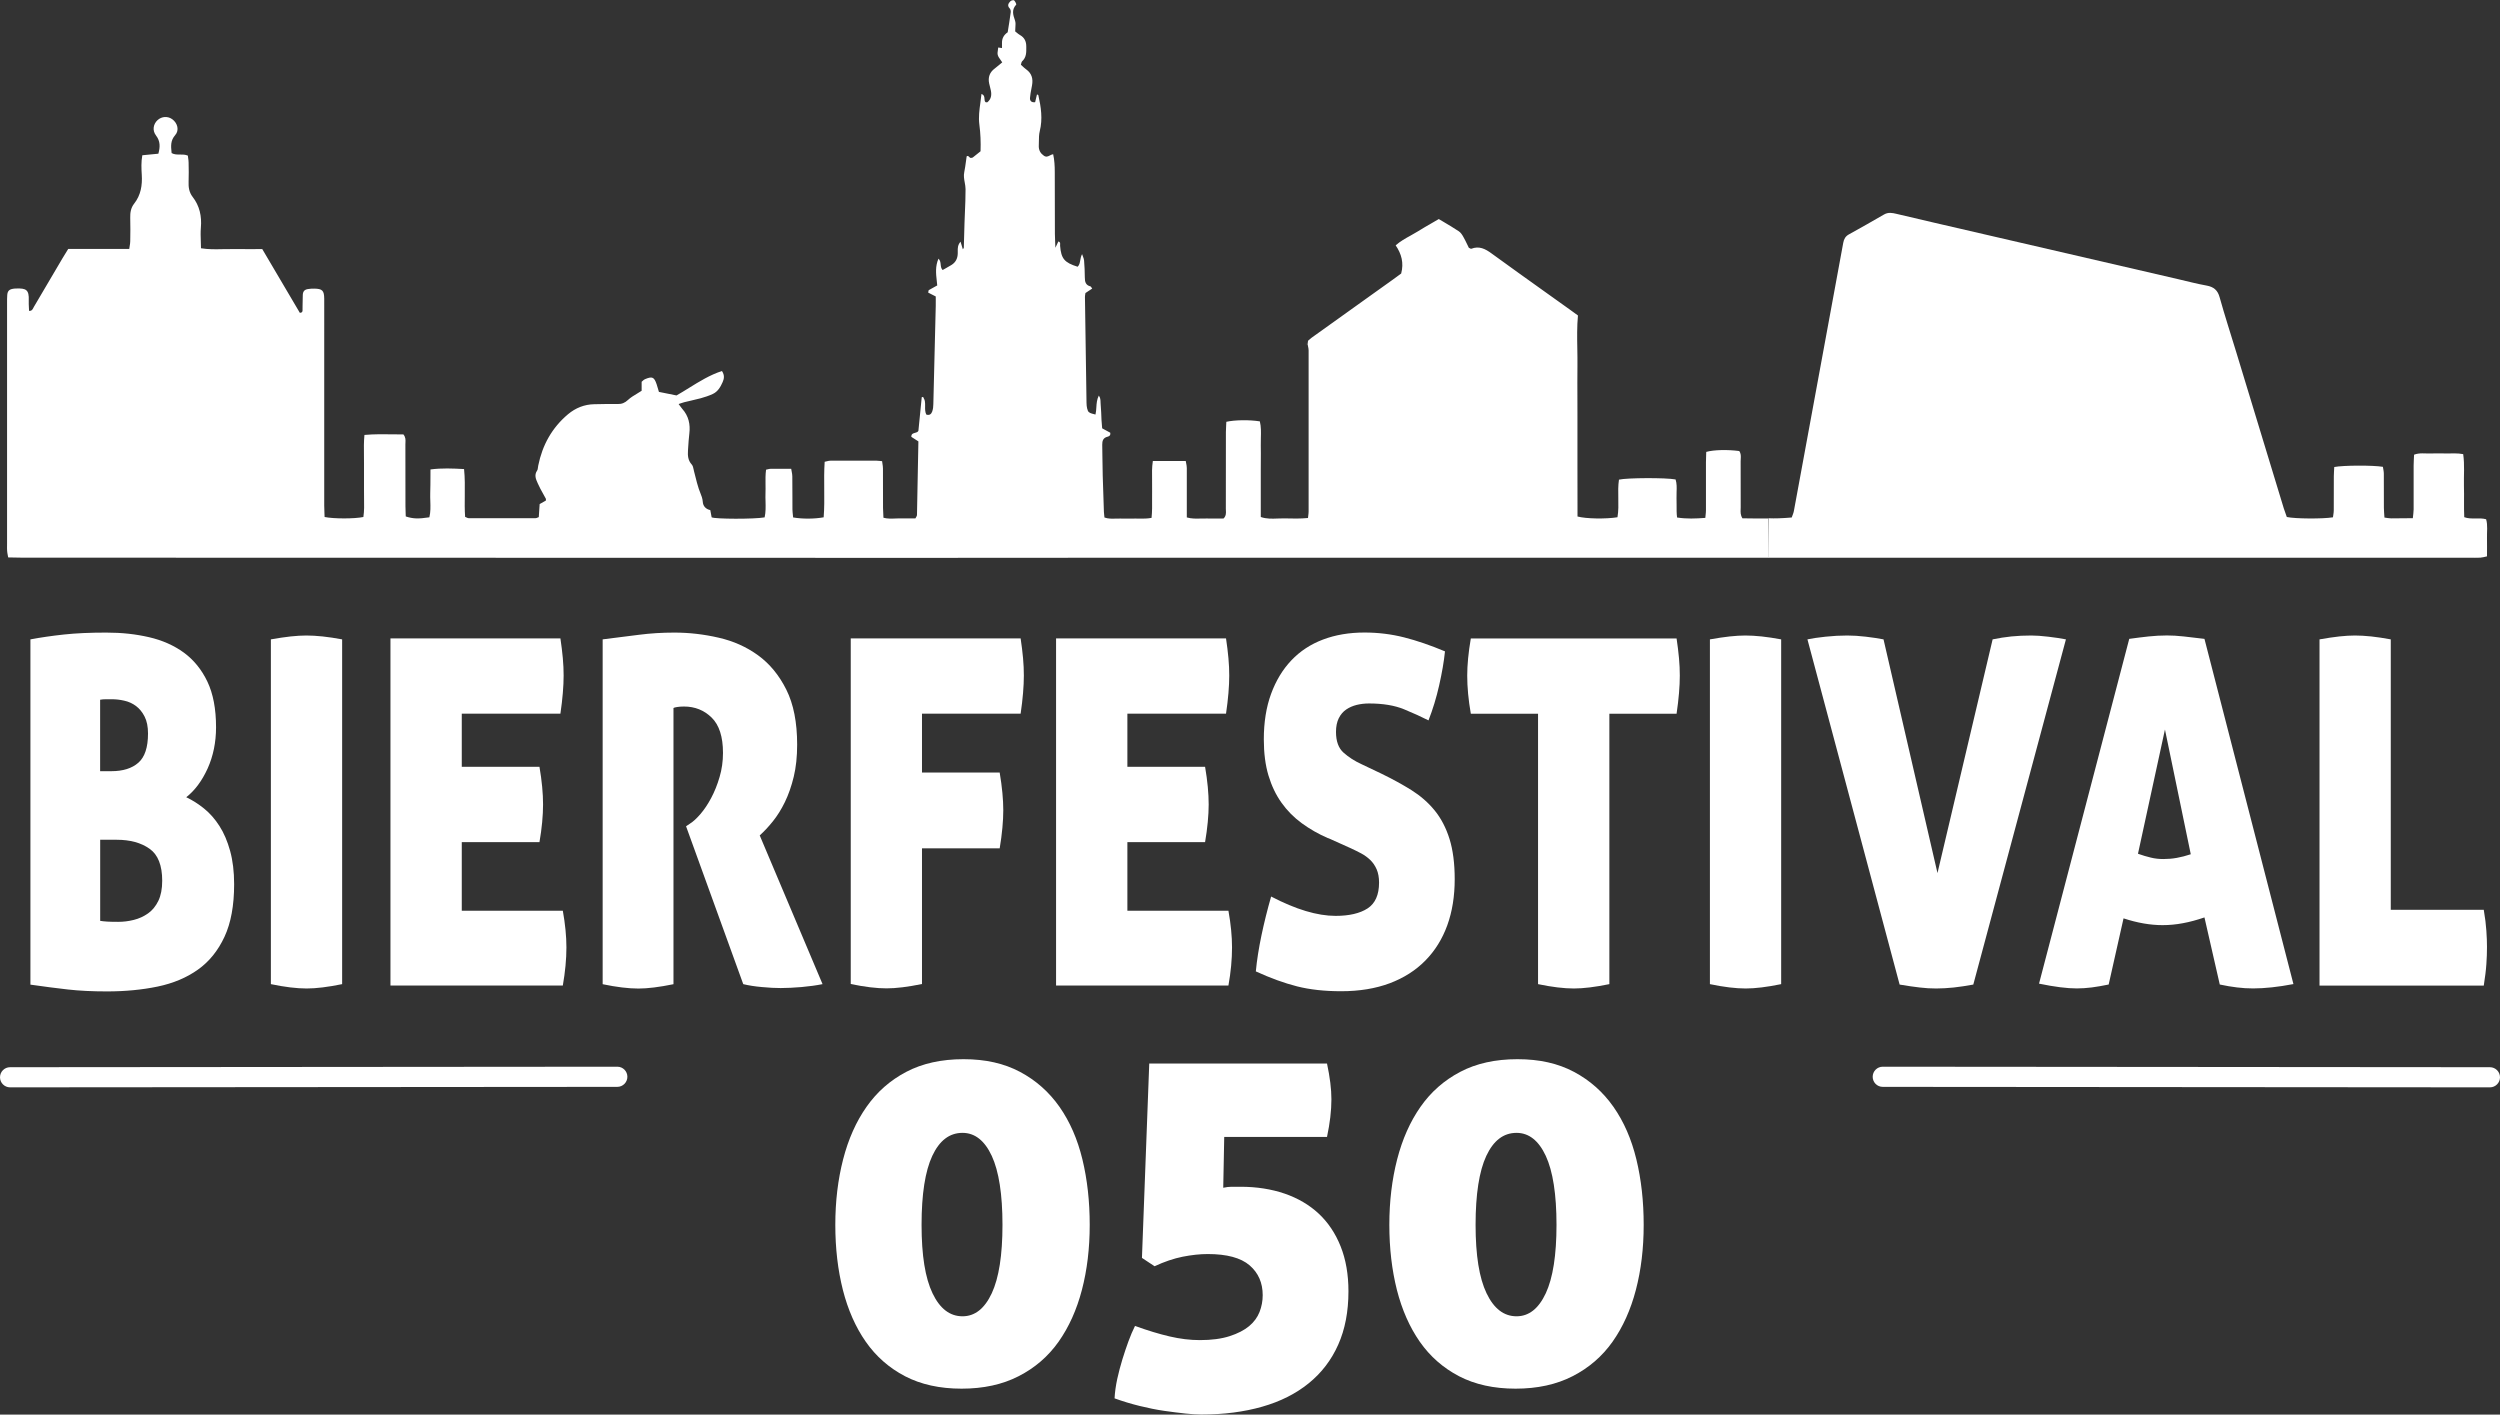
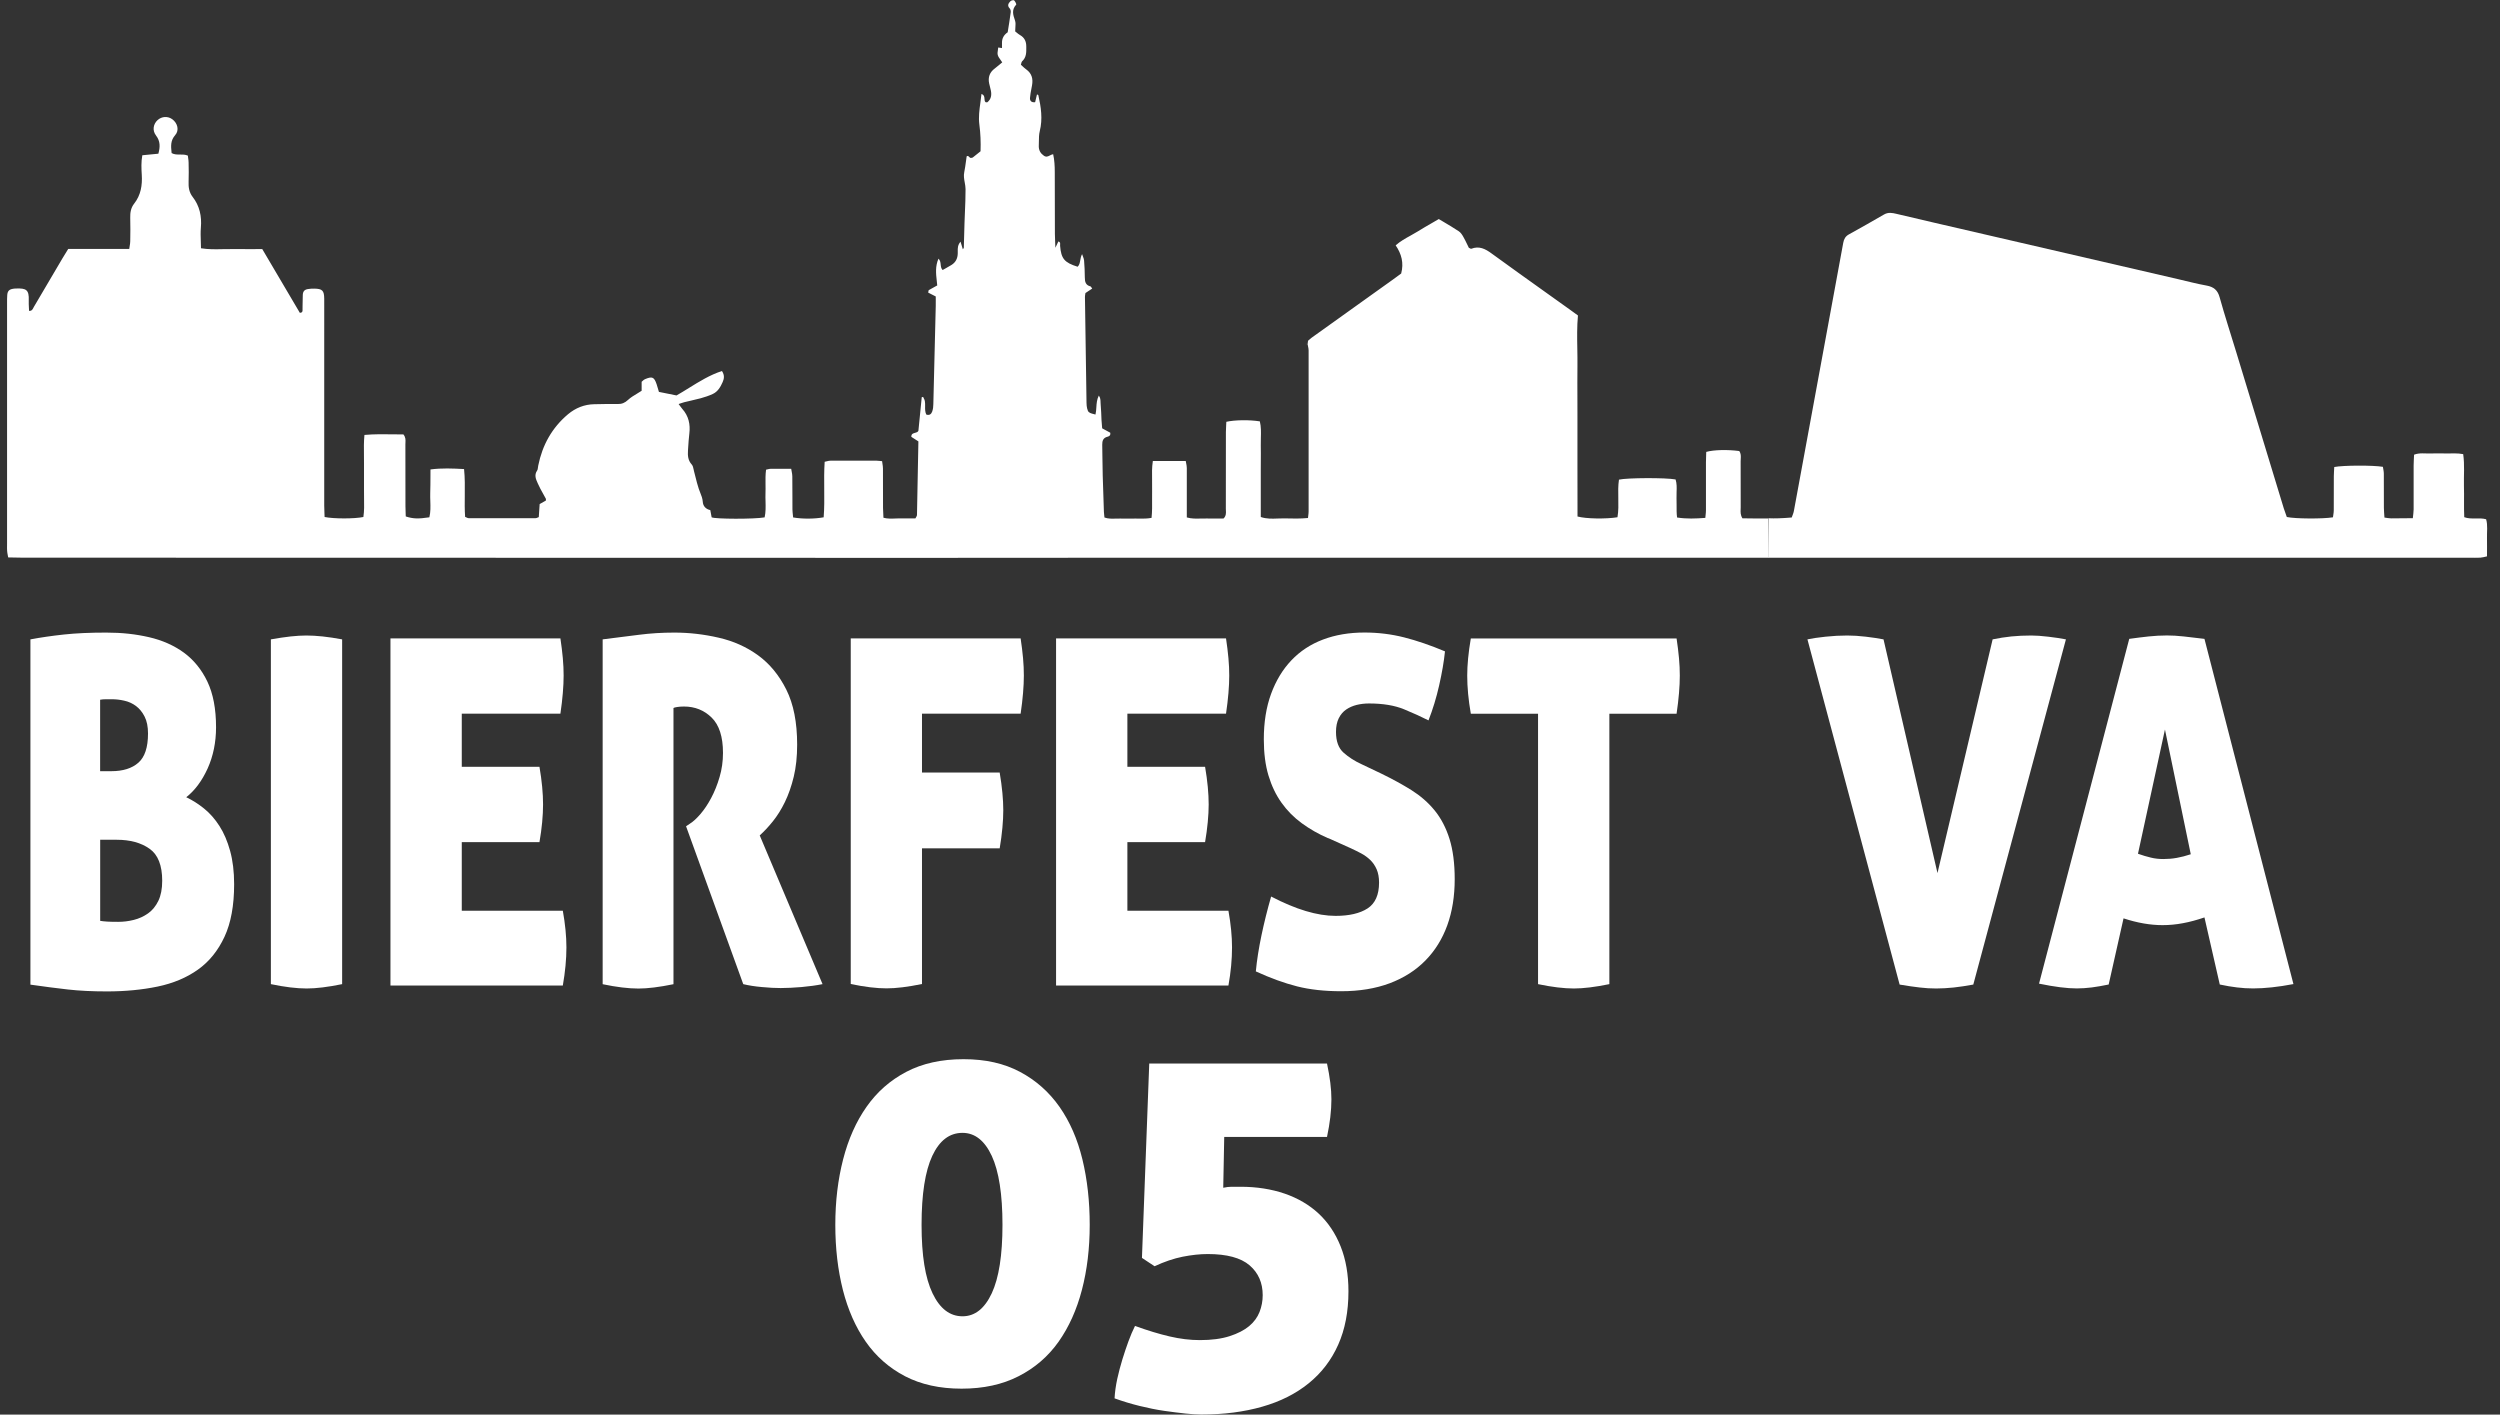
<svg xmlns="http://www.w3.org/2000/svg" width="281" height="159" viewBox="0 0 281 159" fill="none">
  <rect x="0" y="0" width="281" height="159" fill="#333333" stroke="none" />
  <g clip-path="url(#clip0_901_1314)">
-     <path fill-rule="evenodd" clip-rule="evenodd" d="M279.872 119.954C280.492 119.954 281 120.464 281 121.086C281 121.708 280.492 122.218 279.872 122.218L211.617 122.163C210.99 122.163 210.489 121.652 210.489 121.03C210.489 120.408 210.997 119.898 211.617 119.898L279.872 119.954ZM69.39 119.898C70.017 119.898 70.518 120.408 70.518 121.03C70.518 121.652 70.01 122.163 69.39 122.163L1.128 122.218C0.508 122.218 0 121.708 0 121.086C0 120.464 0.508 119.954 1.128 119.954L69.39 119.898Z" fill="white" />
    <path d="M3.426 71.865C4.575 71.648 5.829 71.466 7.18 71.32C8.538 71.173 10.119 71.103 11.93 71.103C13.74 71.103 15.258 71.278 16.749 71.62C18.239 71.963 19.548 72.543 20.662 73.353C21.777 74.171 22.661 75.254 23.309 76.61C23.956 77.966 24.284 79.678 24.284 81.74C24.284 83.438 23.963 84.99 23.337 86.38C22.703 87.771 21.902 88.847 20.934 89.609C21.63 89.938 22.299 90.364 22.947 90.888C23.594 91.412 24.165 92.062 24.667 92.845C25.168 93.621 25.565 94.557 25.865 95.64C26.164 96.724 26.317 97.975 26.317 99.386C26.317 101.777 25.955 103.747 25.231 105.299C24.507 106.857 23.511 108.087 22.243 108.989C20.976 109.89 19.465 110.526 17.717 110.89C15.969 111.253 14.067 111.435 12.013 111.435C10.383 111.435 8.921 111.365 7.626 111.218C6.33 111.071 4.924 110.89 3.419 110.673V71.872L3.426 71.865ZM12.521 86.681C13.817 86.681 14.826 86.366 15.551 85.73C16.275 85.094 16.637 84.004 16.637 82.446C16.637 81.684 16.512 81.055 16.254 80.545C15.996 80.035 15.669 79.643 15.279 79.35C14.889 79.063 14.45 78.861 13.963 78.756C13.482 78.644 13.016 78.595 12.563 78.595H11.909C11.651 78.595 11.435 78.616 11.254 78.651V86.681H12.521ZM11.254 103.503C11.463 103.538 11.727 103.566 12.048 103.587C12.361 103.608 12.779 103.615 13.294 103.615C13.866 103.615 14.45 103.545 15.035 103.398C15.627 103.251 16.157 103.007 16.644 102.664C17.125 102.322 17.508 101.853 17.8 101.252C18.086 100.658 18.232 99.903 18.232 99.002C18.232 97.269 17.758 96.06 16.804 95.396C15.857 94.725 14.625 94.389 13.113 94.389H11.261V103.51L11.254 103.503Z" fill="white" />
    <path d="M30.447 71.865C31.262 71.718 32 71.613 32.668 71.536C33.33 71.466 33.922 71.431 34.43 71.431C34.974 71.431 35.586 71.466 36.262 71.536C36.944 71.613 37.676 71.718 38.456 71.865V110.617C36.854 110.946 35.531 111.106 34.472 111.106C33.358 111.106 32.014 110.946 30.447 110.617V71.865Z" fill="white" />
-     <path d="M43.888 71.753H62.99C63.108 72.55 63.199 73.29 63.261 73.975C63.324 74.66 63.352 75.317 63.352 75.932C63.352 77.127 63.234 78.553 62.99 80.216H51.903V86.185H60.636C60.908 87.778 61.04 89.19 61.04 90.42C61.04 91.65 60.908 93.097 60.636 94.655H51.903V102.364H63.261C63.533 103.88 63.666 105.257 63.666 106.487C63.666 107.829 63.526 109.254 63.261 110.771H43.888V71.746V71.753Z" fill="white" />
+     <path d="M43.888 71.753H62.99C63.108 72.55 63.199 73.29 63.261 73.975C63.324 74.66 63.352 75.317 63.352 75.932C63.352 77.127 63.234 78.553 62.99 80.216H51.903V86.185H60.636C60.908 87.778 61.04 89.19 61.04 90.42C61.04 91.65 60.908 93.097 60.636 94.655H51.903V102.364H63.261C63.533 103.88 63.666 105.257 63.666 106.487C63.666 107.829 63.526 109.254 63.261 110.771H43.888V71.753Z" fill="white" />
    <path d="M67.739 71.865C69.216 71.683 70.581 71.515 71.834 71.348C73.088 71.187 74.404 71.103 75.797 71.103C77.454 71.103 79.119 71.292 80.776 71.676C82.434 72.053 83.917 72.718 85.212 73.661C86.508 74.604 87.566 75.883 88.381 77.512C89.196 79.14 89.6 81.202 89.6 83.697C89.6 85.039 89.474 86.241 89.217 87.303C88.959 88.372 88.625 89.323 88.221 90.154C87.817 90.986 87.357 91.713 86.863 92.328C86.368 92.943 85.874 93.467 85.393 93.9L92.455 110.617C91.731 110.764 90.937 110.869 90.08 110.946C89.217 111.016 88.444 111.057 87.747 111.057C87.141 111.057 86.445 111.023 85.644 110.946C84.843 110.876 84.14 110.764 83.541 110.617L77.113 92.873L77.517 92.6C77.879 92.384 78.276 92.02 78.715 91.517C79.153 91.007 79.558 90.406 79.933 89.7C80.31 88.994 80.63 88.204 80.881 87.338C81.138 86.471 81.264 85.563 81.264 84.626C81.264 82.816 80.839 81.495 79.996 80.664C79.153 79.832 78.109 79.413 76.876 79.413C76.577 79.413 76.319 79.434 76.103 79.469C75.894 79.504 75.755 79.538 75.699 79.58V110.624C74.098 110.953 72.788 111.113 71.765 111.113C70.65 111.113 69.306 110.953 67.739 110.624V71.872V71.865Z" fill="white" />
    <path d="M95.617 71.753H114.719C114.837 72.55 114.928 73.29 114.991 73.975C115.053 74.66 115.081 75.317 115.081 75.932C115.081 77.127 114.963 78.553 114.719 80.216H103.632V86.835H112.365C112.637 88.463 112.769 89.875 112.769 91.07C112.769 92.265 112.637 93.733 112.365 95.354H103.632V110.603C102.03 110.932 100.707 111.092 99.649 111.092C98.534 111.092 97.191 110.932 95.624 110.603V71.746L95.617 71.753Z" fill="white" />
    <path d="M118.702 71.753H137.805C137.923 72.55 138.014 73.29 138.076 73.975C138.139 74.66 138.167 75.317 138.167 75.932C138.167 77.127 138.049 78.553 137.805 80.216H126.718V86.185H135.451C135.723 87.778 135.855 89.19 135.855 90.42C135.855 91.65 135.716 93.097 135.451 94.655H126.718V102.364H138.076C138.348 103.88 138.48 105.257 138.48 106.487C138.48 107.829 138.348 109.254 138.076 110.771H118.702V71.746V71.753Z" fill="white" />
    <path d="M149.296 94.222C148.209 93.754 147.22 93.187 146.329 92.537C145.437 91.888 144.678 91.119 144.045 90.231C143.411 89.344 142.923 88.323 142.575 87.163C142.227 86.003 142.053 84.647 142.053 83.096C142.053 81.181 142.325 79.475 142.868 77.994C143.411 76.512 144.17 75.254 145.152 74.22C146.134 73.186 147.318 72.41 148.704 71.886C150.089 71.362 151.642 71.096 153.363 71.096C154.902 71.096 156.385 71.278 157.82 71.641C159.254 72.005 160.786 72.529 162.416 73.214C162.298 74.374 162.075 75.646 161.761 77.037C161.448 78.427 161.044 79.741 160.563 80.971C159.777 80.573 158.857 80.153 157.806 79.72C156.747 79.287 155.438 79.07 153.871 79.07C153.39 79.07 152.931 79.126 152.492 79.231C152.053 79.343 151.663 79.51 151.315 79.748C150.967 79.986 150.688 80.307 150.479 80.727C150.271 81.146 150.166 81.656 150.166 82.271C150.166 83.319 150.452 84.102 151.023 84.605C151.594 85.115 152.276 85.549 153.056 85.905L155.229 86.939C156.496 87.555 157.632 88.177 158.648 88.812C159.658 89.448 160.529 90.203 161.253 91.091C161.977 91.978 162.534 93.048 162.924 94.292C163.314 95.543 163.509 97.052 163.509 98.82C163.509 100.735 163.231 102.468 162.674 104.006C162.116 105.543 161.295 106.864 160.208 107.968C159.122 109.073 157.785 109.925 156.204 110.519C154.616 111.113 152.799 111.414 150.751 111.414C148.878 111.414 147.227 111.232 145.793 110.869C144.358 110.505 142.812 109.946 141.155 109.185C141.273 107.92 141.489 106.571 141.788 105.138C142.088 103.712 142.45 102.252 142.875 100.77C145.646 102.217 148.063 102.944 150.117 102.944C151.656 102.944 152.854 102.664 153.718 102.105C154.574 101.546 155.006 100.574 155.006 99.205C155.006 98.625 154.916 98.128 154.735 97.709C154.553 97.297 154.31 96.94 154.01 96.654C153.711 96.367 153.37 96.123 152.994 95.92C152.617 95.724 152.234 95.529 151.837 95.347L149.303 94.208L149.296 94.222Z" fill="white" />
    <path d="M172.876 80.223H165.32C165.048 78.665 164.916 77.239 164.916 75.939C164.916 74.744 165.048 73.353 165.32 71.76H188.448C188.566 72.557 188.657 73.297 188.719 73.982C188.782 74.667 188.81 75.324 188.81 75.939C188.81 77.134 188.691 78.56 188.448 80.223H180.892V110.617C179.29 110.946 177.967 111.106 176.908 111.106C175.794 111.106 174.45 110.946 172.876 110.617V80.223Z" fill="white" />
-     <path d="M192.201 71.865C193.016 71.718 193.754 71.613 194.416 71.536C195.077 71.466 195.669 71.431 196.178 71.431C196.721 71.431 197.334 71.466 198.009 71.536C198.685 71.613 199.416 71.718 200.203 71.865V110.617C198.601 110.946 197.278 111.106 196.22 111.106C195.105 111.106 193.761 110.946 192.194 110.617V71.865H192.201Z" fill="white" />
    <path d="M203.156 71.865C203.671 71.753 204.347 71.655 205.189 71.564C206.032 71.474 206.847 71.431 207.634 71.431C208.267 71.431 208.964 71.474 209.716 71.564C210.468 71.655 211.137 71.753 211.708 71.865L217.773 98.135L223.971 71.865C224.668 71.718 225.364 71.613 226.074 71.536C226.785 71.466 227.53 71.431 228.317 71.431C228.832 71.431 229.466 71.474 230.218 71.564C230.97 71.655 231.639 71.753 232.21 71.865L221.798 110.666C221.012 110.813 220.28 110.918 219.605 110.995C218.922 111.064 218.268 111.106 217.634 111.106C217 111.106 216.415 111.071 215.782 110.995C215.148 110.925 214.396 110.813 213.518 110.666L203.156 71.865Z" fill="white" />
    <path d="M239.313 71.809C240.1 71.697 240.831 71.613 241.507 71.536C242.189 71.466 242.872 71.425 243.568 71.425C244.139 71.425 244.766 71.46 245.448 71.536C246.131 71.606 246.904 71.697 247.781 71.809L257.782 110.61C256.062 110.939 254.55 111.099 253.255 111.099C252.649 111.099 252.05 111.064 251.445 110.988C250.839 110.918 250.191 110.806 249.502 110.659L247.781 103.118C246.939 103.405 246.131 103.629 245.358 103.768C244.585 103.915 243.826 103.985 243.074 103.985C242.377 103.985 241.674 103.922 240.95 103.796C240.225 103.67 239.473 103.482 238.686 103.223L237.015 110.659C236.319 110.806 235.685 110.911 235.114 110.988C234.543 111.058 233.986 111.099 233.442 111.099C232.899 111.099 232.272 111.058 231.562 110.967C230.852 110.876 230.058 110.743 229.187 110.561L239.327 71.809H239.313ZM243.338 82.012L240.309 95.962C240.824 96.144 241.305 96.29 241.758 96.395C242.21 96.507 242.677 96.556 243.164 96.556C243.68 96.556 244.181 96.514 244.682 96.423C245.184 96.332 245.699 96.2 246.242 96.018L243.345 82.019L243.338 82.012Z" fill="white" />
-     <path d="M260.721 71.865C261.535 71.718 262.274 71.613 262.935 71.536C263.597 71.466 264.189 71.431 264.697 71.431C265.24 71.431 265.853 71.466 266.529 71.536C267.204 71.613 267.935 71.718 268.722 71.865V102.259H279.175C279.329 103.16 279.426 103.95 279.468 104.621C279.517 105.292 279.537 105.9 279.537 106.438C279.537 107.053 279.517 107.696 279.468 108.367C279.426 109.038 279.322 109.841 279.175 110.785H260.714V71.872L260.721 71.865Z" fill="white" />
    <path d="M108.075 156.086C105.631 156.086 103.514 155.617 101.724 154.688C99.934 153.751 98.465 152.459 97.316 150.816C96.167 149.174 95.31 147.224 94.739 144.988C94.175 142.751 93.889 140.319 93.889 137.677C93.889 135.036 94.182 132.583 94.767 130.311C95.352 128.04 96.229 126.069 97.399 124.406C98.569 122.736 100.053 121.429 101.863 120.478C103.674 119.528 105.812 119.053 108.298 119.053C110.784 119.053 112.86 119.528 114.649 120.478C116.439 121.429 117.916 122.743 119.086 124.406C120.255 126.076 121.112 128.04 121.662 130.311C122.212 132.583 122.484 135.036 122.484 137.677C122.484 140.319 122.191 142.751 121.606 144.988C121.022 147.224 120.144 149.167 118.981 150.816C117.811 152.466 116.314 153.758 114.489 154.688C112.665 155.624 110.527 156.086 108.082 156.086H108.075ZM108.187 147.951C109.573 147.951 110.666 147.091 111.474 145.365C112.275 143.646 112.679 141.081 112.679 137.67C112.679 134.26 112.275 131.646 111.474 129.92C110.673 128.201 109.573 127.334 108.187 127.334C106.724 127.334 105.596 128.194 104.788 129.92C103.987 131.639 103.584 134.225 103.584 137.67C103.584 141.116 103.994 143.646 104.816 145.365C105.638 147.084 106.759 147.951 108.187 147.951Z" fill="white" />
    <path d="M129.162 119.542H149.156C149.484 121.079 149.651 122.421 149.651 123.553C149.651 124.839 149.484 126.244 149.156 127.788H137.603L137.492 133.505C137.819 133.435 138.132 133.393 138.425 133.393H139.462C141.252 133.393 142.896 133.652 144.393 134.162C145.89 134.679 147.165 135.427 148.223 136.413C149.282 137.405 150.103 138.628 150.688 140.096C151.273 141.563 151.566 143.247 151.566 145.148C151.566 147.42 151.183 149.418 150.417 151.138C149.651 152.864 148.543 154.311 147.102 155.478C145.66 156.652 143.912 157.532 141.872 158.112C139.824 158.699 137.547 158.993 135.026 158.993C134.553 158.993 133.961 158.958 133.243 158.881C132.533 158.804 131.739 158.706 130.862 158.581C129.984 158.455 129.065 158.266 128.097 158.029C127.129 157.791 126.189 157.504 125.277 157.176C125.311 156.477 125.416 155.757 125.576 155.002C125.743 154.255 125.931 153.521 126.154 152.801C126.377 152.081 126.6 151.41 126.837 150.767C127.073 150.124 127.317 149.551 127.575 149.034C128.995 149.551 130.291 149.943 131.461 150.215C132.631 150.488 133.759 150.628 134.859 150.628C136.175 150.628 137.29 150.481 138.202 150.187C139.114 149.894 139.845 149.516 140.396 149.062C140.946 148.601 141.336 148.07 141.572 147.469C141.809 146.861 141.928 146.232 141.928 145.575C141.928 144.184 141.433 143.066 140.451 142.22C139.462 141.374 137.895 140.955 135.744 140.955C134.866 140.955 133.926 141.06 132.923 141.256C131.92 141.458 130.869 141.815 129.775 142.325L128.355 141.388L129.176 119.514L129.162 119.542Z" fill="white" />
-     <path d="M170.348 156.086C167.904 156.086 165.787 155.617 163.997 154.688C162.207 153.751 160.738 152.459 159.588 150.816C158.439 149.167 157.583 147.224 157.012 144.988C156.448 142.751 156.162 140.319 156.162 137.677C156.162 135.036 156.455 132.583 157.04 130.311C157.625 128.04 158.502 126.069 159.665 124.406C160.835 122.736 162.318 121.429 164.129 120.478C165.933 119.528 168.078 119.053 170.564 119.053C173.05 119.053 175.125 119.528 176.915 120.478C178.705 121.429 180.181 122.743 181.351 124.406C182.521 126.076 183.378 128.04 183.928 130.311C184.478 132.583 184.75 135.036 184.75 137.677C184.75 140.319 184.457 142.751 183.872 144.988C183.287 147.224 182.41 149.167 181.247 150.816C180.077 152.466 178.579 153.758 176.755 154.688C174.93 155.624 172.792 156.086 170.348 156.086ZM170.459 147.951C171.845 147.951 172.939 147.091 173.746 145.365C174.547 143.646 174.951 141.081 174.951 137.67C174.951 134.26 174.547 131.646 173.746 129.92C172.946 128.201 171.845 127.334 170.459 127.334C168.997 127.334 167.869 128.194 167.061 129.92C166.26 131.639 165.856 134.225 165.856 137.67C165.856 141.116 166.267 143.646 167.089 145.365C167.911 147.084 169.032 147.951 170.459 147.951Z" fill="white" />
    <path d="M279.44 58.363C278.604 58.139 277.79 58.426 276.982 58.132C276.926 56.944 276.982 55.791 276.947 54.638C276.919 53.45 277.037 52.261 276.863 51.045C276.223 50.92 275.631 50.976 275.039 50.969C274.398 50.962 273.764 50.955 273.131 50.969C272.553 50.99 271.954 50.871 271.341 51.108C271.327 51.549 271.292 51.947 271.292 52.338C271.292 53.974 271.292 55.616 271.292 57.252C271.292 57.559 271.236 57.859 271.202 58.244C270.345 58.251 269.551 58.265 268.764 58.265C268.534 58.265 268.305 58.209 268.012 58.174C267.991 57.783 267.949 57.433 267.949 57.084C267.942 55.805 267.949 54.526 267.942 53.247C267.942 52.981 267.873 52.716 267.838 52.471C266.731 52.282 263.367 52.297 262.371 52.492C262.357 52.821 262.322 53.177 262.322 53.526C262.322 54.805 262.322 56.084 262.315 57.363C262.315 57.629 262.253 57.901 262.225 58.146C261.076 58.335 257.956 58.314 257.037 58.111C256.932 57.804 256.8 57.468 256.695 57.133C254.92 51.29 253.144 45.447 251.361 39.605C250.734 37.543 250.066 35.496 249.488 33.42C249.265 32.609 248.819 32.246 248.025 32.099C246.932 31.903 245.852 31.617 244.766 31.365C235.657 29.255 226.555 27.151 217.446 25.041C216.011 24.705 214.584 24.37 213.149 24.034C212.683 23.922 212.23 23.838 211.763 24.111C210.454 24.873 209.138 25.614 207.815 26.347C207.432 26.557 207.258 26.865 207.181 27.291C206.554 30.75 205.913 34.203 205.273 37.655C204.061 44.252 202.849 50.85 201.631 57.44C201.582 57.699 201.463 57.95 201.387 58.167C200.3 58.258 199.458 58.286 198.775 58.251C198.775 59.733 198.761 61.207 198.747 62.689H277.595C277.992 62.689 278.388 62.703 278.792 62.682C279.022 62.668 279.245 62.598 279.538 62.535C279.538 61.822 279.551 61.144 279.538 60.473C279.517 59.767 279.642 59.055 279.44 58.363Z" fill="white" />
    <path d="M77.733 56.93C77.998 56.469 77.928 56.035 77.837 55.602C77.496 53.939 76.744 52.45 75.86 51.011C75.818 50.941 75.769 50.878 75.713 50.822C75.553 50.647 75.247 50.605 75.066 50.766C74.891 50.92 74.724 51.094 74.606 51.297C74.355 51.709 74.404 52.157 74.578 52.569C74.836 53.177 74.724 53.708 74.439 54.281C74.091 54.987 73.798 55.728 73.485 56.448C74.251 56.783 75.4 56.909 77.726 56.93" fill="white" />
    <path d="M67.196 51.821C67.287 52.611 67.294 53.296 67.454 53.946C67.649 54.742 68.011 55.504 67.893 56.399C68.937 56.518 69.905 56.587 70.922 56.434C70.894 56.175 70.901 55.972 70.852 55.791C70.706 55.211 70.685 54.652 70.755 54.037C70.852 53.191 70.595 52.338 70.281 51.605C69.244 51.675 68.311 51.744 67.196 51.821Z" fill="white" />
    <path d="M63.798 56.308C64.592 54.708 65.114 53.149 65.253 51.437C65.01 51.283 64.787 51.143 64.599 51.025C63.338 51.437 62.691 52.338 62.224 53.45C62.551 53.96 62.697 54.47 62.516 55.05C62.377 55.497 62.621 55.889 62.837 56.315H63.791L63.798 56.308Z" fill="white" />
    <path d="M66.904 56.343C67.015 55.078 66.82 54.232 66.145 52.883C66.075 52.919 65.984 52.939 65.943 52.995C65.393 53.778 64.947 55.127 64.849 56.308C65.504 56.364 66.159 56.441 66.897 56.336" fill="white" />
    <path d="M71.765 56.001C71.848 56.014 71.939 56.028 72.022 56.042C72.294 55.35 72.579 54.666 72.823 53.96C72.942 53.631 73.011 53.268 73.039 52.919C73.088 52.373 72.767 51.961 72.176 51.744C71.479 53.114 71.799 54.575 71.758 56.001" fill="white" />
    <path d="M114.071 4.459L113.89 4.438V4.955L114.002 4.962L114.071 4.459Z" fill="white" />
    <path d="M72.893 56.259C72.893 56.259 72.872 56.21 72.858 56.182C72.844 56.203 72.816 56.224 72.809 56.252C72.809 56.28 72.83 56.308 72.844 56.336C72.858 56.315 72.879 56.287 72.893 56.266" fill="white" />
    <path d="M146.97 38.682C146.879 38.675 146.782 38.661 146.691 38.654C146.789 38.654 146.879 38.661 146.977 38.669V38.682" fill="white" />
    <path d="M114.071 4.459L114.002 4.962L113.89 4.955V4.431L114.071 4.459Z" fill="white" />
    <path d="M72.893 56.259C72.893 56.259 72.858 56.308 72.844 56.329C72.83 56.301 72.809 56.273 72.809 56.245C72.809 56.224 72.837 56.196 72.858 56.175C72.872 56.203 72.879 56.224 72.893 56.252" fill="white" />
    <path fill-rule="evenodd" clip-rule="evenodd" d="M195.85 58.258C196.798 58.279 197.772 58.279 198.713 58.272L198.747 58.258C198.754 59.739 198.768 61.214 198.782 62.689H180.132H126.739C122.877 62.689 119.016 62.692 115.154 62.696C111.293 62.699 107.431 62.703 103.57 62.703L2.514 62.682C2.052 62.682 1.584 62.67 1.073 62.657L0.919 62.654C0.904 62.564 0.888 62.481 0.873 62.402C0.84 62.228 0.81 62.074 0.801 61.92C0.786 61.72 0.789 61.521 0.792 61.321C0.793 61.241 0.794 61.161 0.794 61.081V34.231C0.794 34.171 0.794 34.112 0.794 34.052C0.793 33.754 0.792 33.452 0.815 33.154C0.85 32.707 1.038 32.525 1.483 32.456C1.602 32.435 1.72 32.428 1.839 32.428C2.918 32.393 3.287 32.553 3.231 33.783C3.222 34.053 3.236 34.327 3.25 34.599C3.256 34.714 3.262 34.829 3.266 34.944C3.571 34.961 3.662 34.778 3.747 34.608C3.765 34.572 3.783 34.536 3.802 34.503C4.875 32.687 5.947 30.863 7.019 29.04L7.02 29.038C7.171 28.787 7.326 28.537 7.493 28.266C7.55 28.174 7.608 28.08 7.667 27.983H14.527C14.542 27.867 14.56 27.758 14.577 27.654C14.609 27.463 14.639 27.288 14.639 27.116C14.652 26.243 14.666 25.362 14.639 24.481C14.624 23.901 14.708 23.363 15.07 22.902C15.829 21.938 16.01 20.833 15.934 19.638C15.892 18.932 15.857 18.213 15.996 17.451C16.616 17.395 17.194 17.339 17.8 17.276C18.002 16.528 18.037 15.885 17.535 15.228C17.09 14.648 17.236 13.928 17.717 13.495C18.183 13.076 18.859 13.034 19.367 13.404C19.952 13.831 20.182 14.641 19.687 15.193C19.151 15.805 19.213 16.43 19.28 17.104C19.284 17.138 19.287 17.172 19.291 17.206C19.589 17.375 19.907 17.372 20.23 17.37C20.525 17.368 20.823 17.366 21.115 17.493C21.123 17.581 21.136 17.673 21.15 17.768C21.174 17.929 21.199 18.097 21.199 18.268C21.213 18.988 21.227 19.708 21.199 20.428C21.171 21.043 21.261 21.623 21.644 22.119C22.445 23.147 22.689 24.314 22.578 25.6C22.535 26.102 22.553 26.608 22.571 27.13C22.58 27.384 22.589 27.642 22.591 27.906C23.425 28.04 24.225 28.023 25.015 28.006C25.374 27.998 25.731 27.99 26.087 27.997C26.827 28.006 27.566 28.003 28.32 28C28.702 27.998 29.088 27.997 29.479 27.997C30.639 29.966 31.795 31.926 32.939 33.866L33.706 35.167C34.007 35.14 34.006 34.985 34.006 34.837C34.006 34.83 34.005 34.824 34.005 34.818C34.008 34.658 34.008 34.498 34.009 34.338C34.011 33.939 34.014 33.54 34.033 33.14C34.054 32.735 34.235 32.553 34.611 32.49C34.841 32.449 35.085 32.442 35.322 32.442C36.227 32.456 36.436 32.651 36.443 33.581C36.448 34.541 36.446 35.5 36.444 36.46C36.444 36.94 36.443 37.42 36.443 37.9V56.839C36.443 57.137 36.456 57.434 36.469 57.723C36.475 57.855 36.48 57.984 36.485 58.111C37.522 58.321 39.848 58.321 40.844 58.111C40.947 57.429 40.934 56.738 40.92 56.046C40.914 55.709 40.907 55.372 40.914 55.036C40.921 54.536 40.917 54.037 40.914 53.537C40.91 53.037 40.907 52.538 40.914 52.038C40.916 51.737 40.912 51.435 40.908 51.132C40.898 50.4 40.889 49.657 40.963 48.886C42.083 48.788 43.166 48.804 44.217 48.819C44.596 48.825 44.972 48.83 45.343 48.83C45.604 49.143 45.588 49.451 45.573 49.74C45.569 49.806 45.566 49.87 45.566 49.934C45.573 52.255 45.573 54.568 45.573 56.888C45.573 57.193 45.586 57.503 45.598 57.8C45.601 57.884 45.605 57.967 45.608 58.048C46.422 58.314 47.001 58.335 48.261 58.146C48.407 57.552 48.387 56.941 48.368 56.328C48.359 56.033 48.349 55.737 48.358 55.441C48.379 54.82 48.38 54.194 48.383 53.545C48.383 53.289 48.384 53.029 48.386 52.765C49.675 52.597 50.88 52.653 52.161 52.723C52.263 53.717 52.252 54.701 52.241 55.675C52.231 56.489 52.222 57.296 52.279 58.097C52.342 58.121 52.396 58.146 52.445 58.169C52.537 58.211 52.608 58.244 52.676 58.244C54.348 58.248 56.019 58.247 57.69 58.245C58.526 58.245 59.362 58.244 60.197 58.244C60.273 58.244 60.349 58.212 60.434 58.175C60.473 58.158 60.515 58.141 60.559 58.125C60.579 57.789 60.602 57.453 60.627 57.103C60.637 56.957 60.647 56.809 60.657 56.657C60.88 56.532 61.117 56.399 61.353 56.266C61.353 56.243 61.356 56.218 61.36 56.193C61.366 56.143 61.372 56.094 61.353 56.056C61.255 55.871 61.153 55.688 61.051 55.506C60.84 55.13 60.631 54.755 60.462 54.365C60.451 54.34 60.44 54.315 60.428 54.29C60.234 53.858 60.029 53.4 60.364 52.904C60.436 52.804 60.452 52.665 60.468 52.525C60.476 52.459 60.484 52.394 60.497 52.331C60.963 50.032 62.036 48.082 63.847 46.559C64.703 45.846 65.685 45.455 66.799 45.434C67.67 45.413 68.547 45.399 69.425 45.413C69.891 45.42 70.233 45.287 70.588 44.951C70.877 44.681 71.22 44.474 71.588 44.254C71.761 44.15 71.939 44.043 72.12 43.924V42.911C72.162 42.878 72.201 42.842 72.24 42.806C72.319 42.733 72.396 42.661 72.489 42.624C73.311 42.275 73.527 42.373 73.805 43.19C73.876 43.409 73.94 43.627 73.998 43.83C74.02 43.906 74.042 43.979 74.063 44.05C74.262 44.09 74.457 44.128 74.65 44.167C75.101 44.257 75.549 44.346 76.041 44.448C76.507 44.184 76.969 43.897 77.437 43.607C78.603 42.883 79.798 42.141 81.145 41.702C81.466 42.177 81.389 42.568 81.229 42.939C80.985 43.491 80.686 44.022 80.108 44.287C79.683 44.483 79.223 44.637 78.764 44.763C78.393 44.864 78.018 44.95 77.642 45.036C77.396 45.093 77.149 45.149 76.904 45.21C76.787 45.237 76.676 45.276 76.536 45.325C76.46 45.351 76.376 45.38 76.277 45.413C76.328 45.482 76.373 45.544 76.414 45.602C76.514 45.742 76.592 45.852 76.681 45.951C77.399 46.747 77.608 47.684 77.482 48.732C77.417 49.268 77.382 49.814 77.347 50.357C77.341 50.452 77.335 50.546 77.329 50.64C77.294 51.206 77.322 51.737 77.747 52.206C77.877 52.347 77.922 52.563 77.965 52.775C77.98 52.845 77.994 52.915 78.011 52.981C78.067 53.189 78.119 53.397 78.171 53.606C78.282 54.053 78.394 54.5 78.541 54.938C78.59 55.088 78.648 55.234 78.706 55.379C78.838 55.707 78.969 56.035 78.993 56.413C79.021 56.867 79.314 57.224 79.836 57.335C79.892 57.608 79.941 57.873 79.989 58.146C80.344 58.349 84.794 58.363 85.944 58.153C86.077 57.565 86.061 56.962 86.046 56.358C86.037 56.05 86.029 55.742 86.041 55.434C86.054 55.11 86.049 54.785 86.045 54.457C86.037 53.91 86.03 53.357 86.104 52.793C86.169 52.779 86.23 52.764 86.287 52.75C86.405 52.72 86.507 52.695 86.605 52.695H88.931C88.947 52.799 88.966 52.898 88.985 52.993C89.022 53.185 89.056 53.361 89.056 53.533C89.065 54.28 89.066 55.023 89.067 55.766C89.067 56.261 89.068 56.757 89.07 57.252C89.076 57.478 89.1 57.705 89.123 57.925C89.131 58.005 89.14 58.083 89.147 58.16C90.206 58.342 91.529 58.335 92.58 58.146C92.663 57.095 92.653 56.037 92.643 54.967C92.634 53.959 92.624 52.939 92.692 51.905C92.762 51.891 92.83 51.874 92.898 51.857C93.057 51.817 93.21 51.779 93.367 51.779H98.507C98.628 51.779 98.746 51.793 98.88 51.808C98.962 51.817 99.049 51.827 99.147 51.835C99.159 51.935 99.174 52.031 99.189 52.126C99.218 52.309 99.245 52.484 99.245 52.66C99.252 54.142 99.252 55.616 99.252 57.098C99.258 57.392 99.273 57.687 99.291 58.01C99.294 58.071 99.297 58.132 99.301 58.195C99.77 58.318 100.214 58.298 100.647 58.279C100.805 58.272 100.962 58.265 101.118 58.265H102.894C102.92 58.215 102.946 58.171 102.97 58.13C103.025 58.039 103.068 57.967 103.068 57.894C103.131 55.141 103.18 52.387 103.228 49.613C103.064 49.508 102.914 49.411 102.774 49.321C102.654 49.243 102.541 49.171 102.434 49.103C102.422 48.765 102.634 48.709 102.847 48.653C103.001 48.612 103.155 48.571 103.228 48.425L103.236 48.349C103.359 47.117 103.482 45.883 103.604 44.644C103.629 44.64 103.655 44.635 103.681 44.63C103.707 44.625 103.733 44.619 103.758 44.616C103.778 44.66 103.8 44.705 103.823 44.749C103.878 44.856 103.933 44.963 103.953 45.077C103.988 45.274 103.985 45.476 103.982 45.678C103.977 45.992 103.973 46.304 104.113 46.594C104.489 46.727 104.684 46.524 104.781 46.251C104.872 45.993 104.907 45.699 104.907 45.427L105.178 34.398C105.183 34.161 105.181 33.924 105.18 33.685C105.179 33.565 105.178 33.444 105.178 33.322L105.027 33.245C104.765 33.111 104.54 32.995 104.329 32.889C104.342 32.835 104.349 32.786 104.355 32.744C104.365 32.676 104.372 32.627 104.398 32.609C104.621 32.474 104.852 32.35 105.093 32.221C105.176 32.177 105.26 32.132 105.345 32.085C105.331 31.913 105.312 31.74 105.292 31.567C105.202 30.753 105.111 29.932 105.485 29.073C105.688 29.273 105.71 29.505 105.733 29.734C105.754 29.952 105.775 30.168 105.951 30.352C106.068 30.284 106.19 30.216 106.314 30.148C106.521 30.032 106.735 29.913 106.94 29.786C107.414 29.492 107.637 29.059 107.651 28.486C107.653 28.409 107.652 28.331 107.651 28.253C107.645 27.902 107.64 27.536 107.964 27.165C107.99 27.251 108.014 27.33 108.037 27.405C108.107 27.631 108.164 27.818 108.222 28.018C108.237 27.991 108.257 27.968 108.275 27.946C108.306 27.91 108.333 27.878 108.333 27.843C108.347 27.385 108.359 26.926 108.371 26.466C108.383 26.007 108.396 25.547 108.41 25.089C108.424 24.67 108.441 24.251 108.458 23.831C108.476 23.412 108.493 22.993 108.507 22.573C108.521 22.133 108.528 21.693 108.528 21.253C108.525 21.003 108.48 20.757 108.436 20.511C108.367 20.131 108.297 19.75 108.382 19.352C108.463 18.952 108.519 18.545 108.575 18.132C108.6 17.946 108.625 17.759 108.653 17.57C108.783 17.48 108.858 17.558 108.935 17.638C108.991 17.696 109.048 17.754 109.127 17.751C109.146 17.748 109.167 17.745 109.187 17.742C109.247 17.735 109.308 17.727 109.35 17.695C109.626 17.486 109.888 17.27 110.182 17.029L110.213 17.003C110.248 15.997 110.213 14.998 110.081 14.012C109.97 13.177 110.082 12.364 110.197 11.527C110.241 11.209 110.285 10.887 110.318 10.56C110.633 10.683 110.645 10.905 110.656 11.113C110.665 11.258 110.672 11.397 110.784 11.489C110.808 11.489 110.834 11.493 110.859 11.497C110.909 11.505 110.959 11.513 110.986 11.489C111.404 11.147 111.474 10.686 111.376 10.19C111.35 10.041 111.311 9.895 111.272 9.749C111.239 9.626 111.207 9.503 111.181 9.379C111.035 8.687 111.237 8.121 111.815 7.695C111.997 7.561 112.167 7.417 112.342 7.268C112.442 7.183 112.544 7.096 112.651 7.01C112.585 6.904 112.516 6.808 112.45 6.716C112.319 6.535 112.2 6.371 112.149 6.185C112.102 6.015 112.131 5.827 112.162 5.63C112.176 5.535 112.191 5.437 112.198 5.339C112.269 5.349 112.331 5.359 112.392 5.368C112.465 5.38 112.537 5.391 112.623 5.402V4.822C112.614 4.324 112.827 3.925 113.264 3.627C113.389 2.858 113.507 2.125 113.605 1.384C113.626 1.244 113.584 1.048 113.493 0.95C113.173 0.622 113.354 0.356 113.584 0.126C113.674 0.042 113.932 -0.014 113.988 0.042C114.113 0.168 114.266 0.468 114.218 0.524C113.688 1.097 113.862 1.663 114.085 2.299C114.17 2.537 114.15 2.813 114.127 3.106C114.117 3.244 114.106 3.386 114.106 3.529C114.161 3.571 114.217 3.617 114.273 3.664C114.388 3.76 114.507 3.86 114.642 3.935C115.151 4.221 115.353 4.654 115.353 5.221C115.353 5.25 115.354 5.28 115.354 5.31C115.362 5.887 115.37 6.452 114.886 6.891C114.835 6.938 114.815 7.019 114.79 7.118C114.778 7.167 114.765 7.22 114.747 7.275C114.803 7.326 114.859 7.378 114.914 7.43C115.052 7.559 115.192 7.69 115.346 7.799C115.98 8.254 116.133 8.869 116 9.595C115.978 9.719 115.954 9.842 115.931 9.965C115.864 10.311 115.796 10.657 115.771 11.007C115.75 11.315 115.91 11.538 116.349 11.489C116.411 11.217 116.481 10.923 116.558 10.609C116.575 10.619 116.594 10.628 116.613 10.637C116.661 10.66 116.706 10.681 116.711 10.707C117.01 12.034 117.212 13.362 116.871 14.732C116.778 15.105 116.774 15.503 116.771 15.9C116.769 16.068 116.768 16.236 116.76 16.402V16.521C116.787 16.948 116.975 17.255 117.338 17.507C117.596 17.684 117.792 17.583 118.005 17.474C118.12 17.415 118.239 17.354 118.375 17.332C118.521 17.996 118.556 18.66 118.556 19.331C118.556 21.647 118.563 23.955 118.57 26.271L118.57 26.285C118.57 26.584 118.583 26.88 118.601 27.268C118.609 27.441 118.617 27.632 118.626 27.85C118.814 27.445 118.884 27.298 118.96 27.137C119.18 27.196 119.169 27.35 119.158 27.498C119.155 27.542 119.152 27.586 119.155 27.626C119.274 29.073 119.629 29.513 121.126 29.982C121.327 29.791 121.371 29.537 121.42 29.258C121.459 29.035 121.5 28.796 121.627 28.563C121.661 28.665 121.695 28.755 121.726 28.837C121.79 29.006 121.841 29.139 121.85 29.276C121.899 29.912 121.934 30.555 121.934 31.191C121.934 31.68 122.031 32.057 122.568 32.19C122.607 32.199 122.636 32.244 122.676 32.308C122.699 32.345 122.727 32.388 122.763 32.435C122.519 32.595 122.275 32.756 122.003 32.938C121.998 32.973 121.992 33.008 121.986 33.045C121.967 33.154 121.948 33.27 121.948 33.385L122.115 44.651C122.117 44.743 122.118 44.834 122.119 44.926C122.121 45.155 122.123 45.383 122.143 45.608C122.164 45.804 122.205 46 122.282 46.181C122.324 46.279 122.435 46.377 122.54 46.419C122.666 46.475 122.799 46.508 122.95 46.546C123.008 46.561 123.068 46.576 123.132 46.594C123.196 46.323 123.213 46.052 123.23 45.78C123.257 45.344 123.285 44.906 123.508 44.462C123.689 44.719 123.695 44.956 123.7 45.178C123.702 45.246 123.703 45.312 123.71 45.378C123.738 45.699 123.758 46.014 123.772 46.335C123.779 46.475 123.785 46.615 123.79 46.755C123.795 46.894 123.8 47.034 123.807 47.174C123.823 47.41 123.842 47.645 123.863 47.893C123.87 47.976 123.877 48.059 123.884 48.145C124.035 48.226 124.18 48.305 124.32 48.381C124.483 48.47 124.639 48.555 124.789 48.634C124.852 48.949 124.671 49.04 124.483 49.089C123.995 49.208 123.884 49.55 123.891 49.99C123.899 50.453 123.905 50.918 123.911 51.383C123.921 52.075 123.93 52.77 123.946 53.464C123.981 54.819 124.03 56.182 124.079 57.538C124.083 57.654 124.097 57.771 124.112 57.896C124.122 57.981 124.133 58.071 124.141 58.167C124.569 58.32 124.991 58.306 125.407 58.291C125.58 58.285 125.753 58.28 125.924 58.286C126.481 58.3 127.038 58.293 127.596 58.286C127.747 58.284 127.899 58.286 128.051 58.289C128.495 58.295 128.947 58.303 129.434 58.209C129.51 57.488 129.503 56.787 129.495 56.093C129.491 55.711 129.487 55.332 129.497 54.952C129.506 54.608 129.5 54.264 129.494 53.918C129.481 53.225 129.469 52.528 129.58 51.814H133.278C133.292 51.898 133.308 51.982 133.325 52.065C133.361 52.245 133.397 52.423 133.397 52.604V56.923V58.16C133.938 58.313 134.452 58.299 134.955 58.284C135.164 58.279 135.37 58.273 135.576 58.279C136.031 58.288 136.483 58.285 136.917 58.282C137.127 58.28 137.333 58.279 137.533 58.279C137.824 57.976 137.807 57.669 137.791 57.379C137.788 57.315 137.784 57.251 137.784 57.189C137.791 54.309 137.791 51.437 137.791 48.557C137.791 48.308 137.805 48.062 137.819 47.82C137.827 47.682 137.835 47.546 137.84 47.411C138.801 47.195 140.444 47.174 141.607 47.362C141.757 47.974 141.739 48.602 141.721 49.233C141.713 49.511 141.705 49.789 141.712 50.067C141.726 50.649 141.721 51.234 141.716 51.821C141.714 52.114 141.712 52.408 141.712 52.702V58.111C142.356 58.335 142.986 58.307 143.604 58.281C143.855 58.27 144.104 58.259 144.351 58.265L144.49 58.268C145.308 58.288 146.135 58.309 147.018 58.223C147.028 58.126 147.039 58.037 147.049 57.952C147.07 57.785 147.088 57.635 147.088 57.482V39.381C147.088 39.232 147.056 39.083 147.024 38.934C147.006 38.852 146.989 38.771 146.977 38.69V38.675C146.985 38.631 146.989 38.582 146.993 38.532C147.002 38.42 147.011 38.307 147.074 38.249C147.285 38.055 147.517 37.891 147.751 37.727C147.811 37.684 147.871 37.642 147.931 37.599C149.968 36.138 152.008 34.679 154.047 33.222C154.894 32.617 155.741 32.012 156.587 31.407C156.755 31.286 156.921 31.164 157.08 31.046C157.224 30.939 157.363 30.836 157.492 30.743C157.806 29.555 157.534 28.549 156.873 27.577C157.393 27.118 157.968 26.799 158.537 26.485C158.798 26.34 159.058 26.196 159.31 26.04C159.851 25.702 160.407 25.381 160.978 25.052C161.222 24.91 161.469 24.768 161.72 24.621C161.895 24.727 162.071 24.831 162.247 24.934C162.829 25.279 163.406 25.62 163.962 25.991C164.178 26.131 164.345 26.382 164.477 26.62C164.644 26.91 164.79 27.214 164.927 27.5C164.985 27.621 165.041 27.738 165.097 27.85C165.146 27.87 165.189 27.894 165.226 27.914C165.29 27.949 165.338 27.975 165.369 27.962C166.26 27.612 166.943 27.969 167.66 28.493C169.701 29.98 171.755 31.445 173.811 32.913C174.674 33.528 175.537 34.144 176.4 34.762C176.592 34.897 176.779 35.035 176.966 35.172C177.098 35.269 177.229 35.365 177.361 35.461C177.246 36.71 177.268 37.95 177.29 39.187C177.301 39.818 177.312 40.449 177.305 41.08C177.291 42.361 177.296 43.665 177.301 44.948C177.303 45.582 177.305 46.212 177.305 46.831V52.464C177.305 53.404 177.307 54.344 177.309 55.281C177.31 56.21 177.312 57.136 177.312 58.055C178.259 58.314 180.516 58.349 181.804 58.139C181.926 57.424 181.911 56.697 181.897 55.969C181.883 55.28 181.869 54.59 181.971 53.911C182.89 53.701 187.222 53.68 188.336 53.89C188.483 54.351 188.466 54.831 188.448 55.313C188.44 55.54 188.432 55.767 188.441 55.993C188.454 56.267 188.452 56.541 188.45 56.817C188.447 57.259 188.443 57.706 188.503 58.167C189.583 58.335 190.592 58.293 191.679 58.209C191.688 58.107 191.698 58.01 191.708 57.916C191.729 57.715 191.749 57.531 191.749 57.349V51.954C191.749 51.645 191.761 51.34 191.773 51.046C191.777 50.961 191.78 50.877 191.783 50.794C192.626 50.556 194.172 50.521 195.488 50.696C195.695 50.968 195.677 51.279 195.659 51.588C195.653 51.676 195.648 51.763 195.648 51.849C195.652 52.709 195.652 53.569 195.652 54.429C195.652 55.289 195.652 56.148 195.655 57.007C195.655 57.082 195.652 57.158 195.649 57.234C195.635 57.558 195.62 57.896 195.85 58.258Z" fill="white" />
  </g>
  <defs>
    <clipPath id="clip0_901_1314">
      <rect width="281" height="159" fill="white" />
    </clipPath>
  </defs>
</svg>